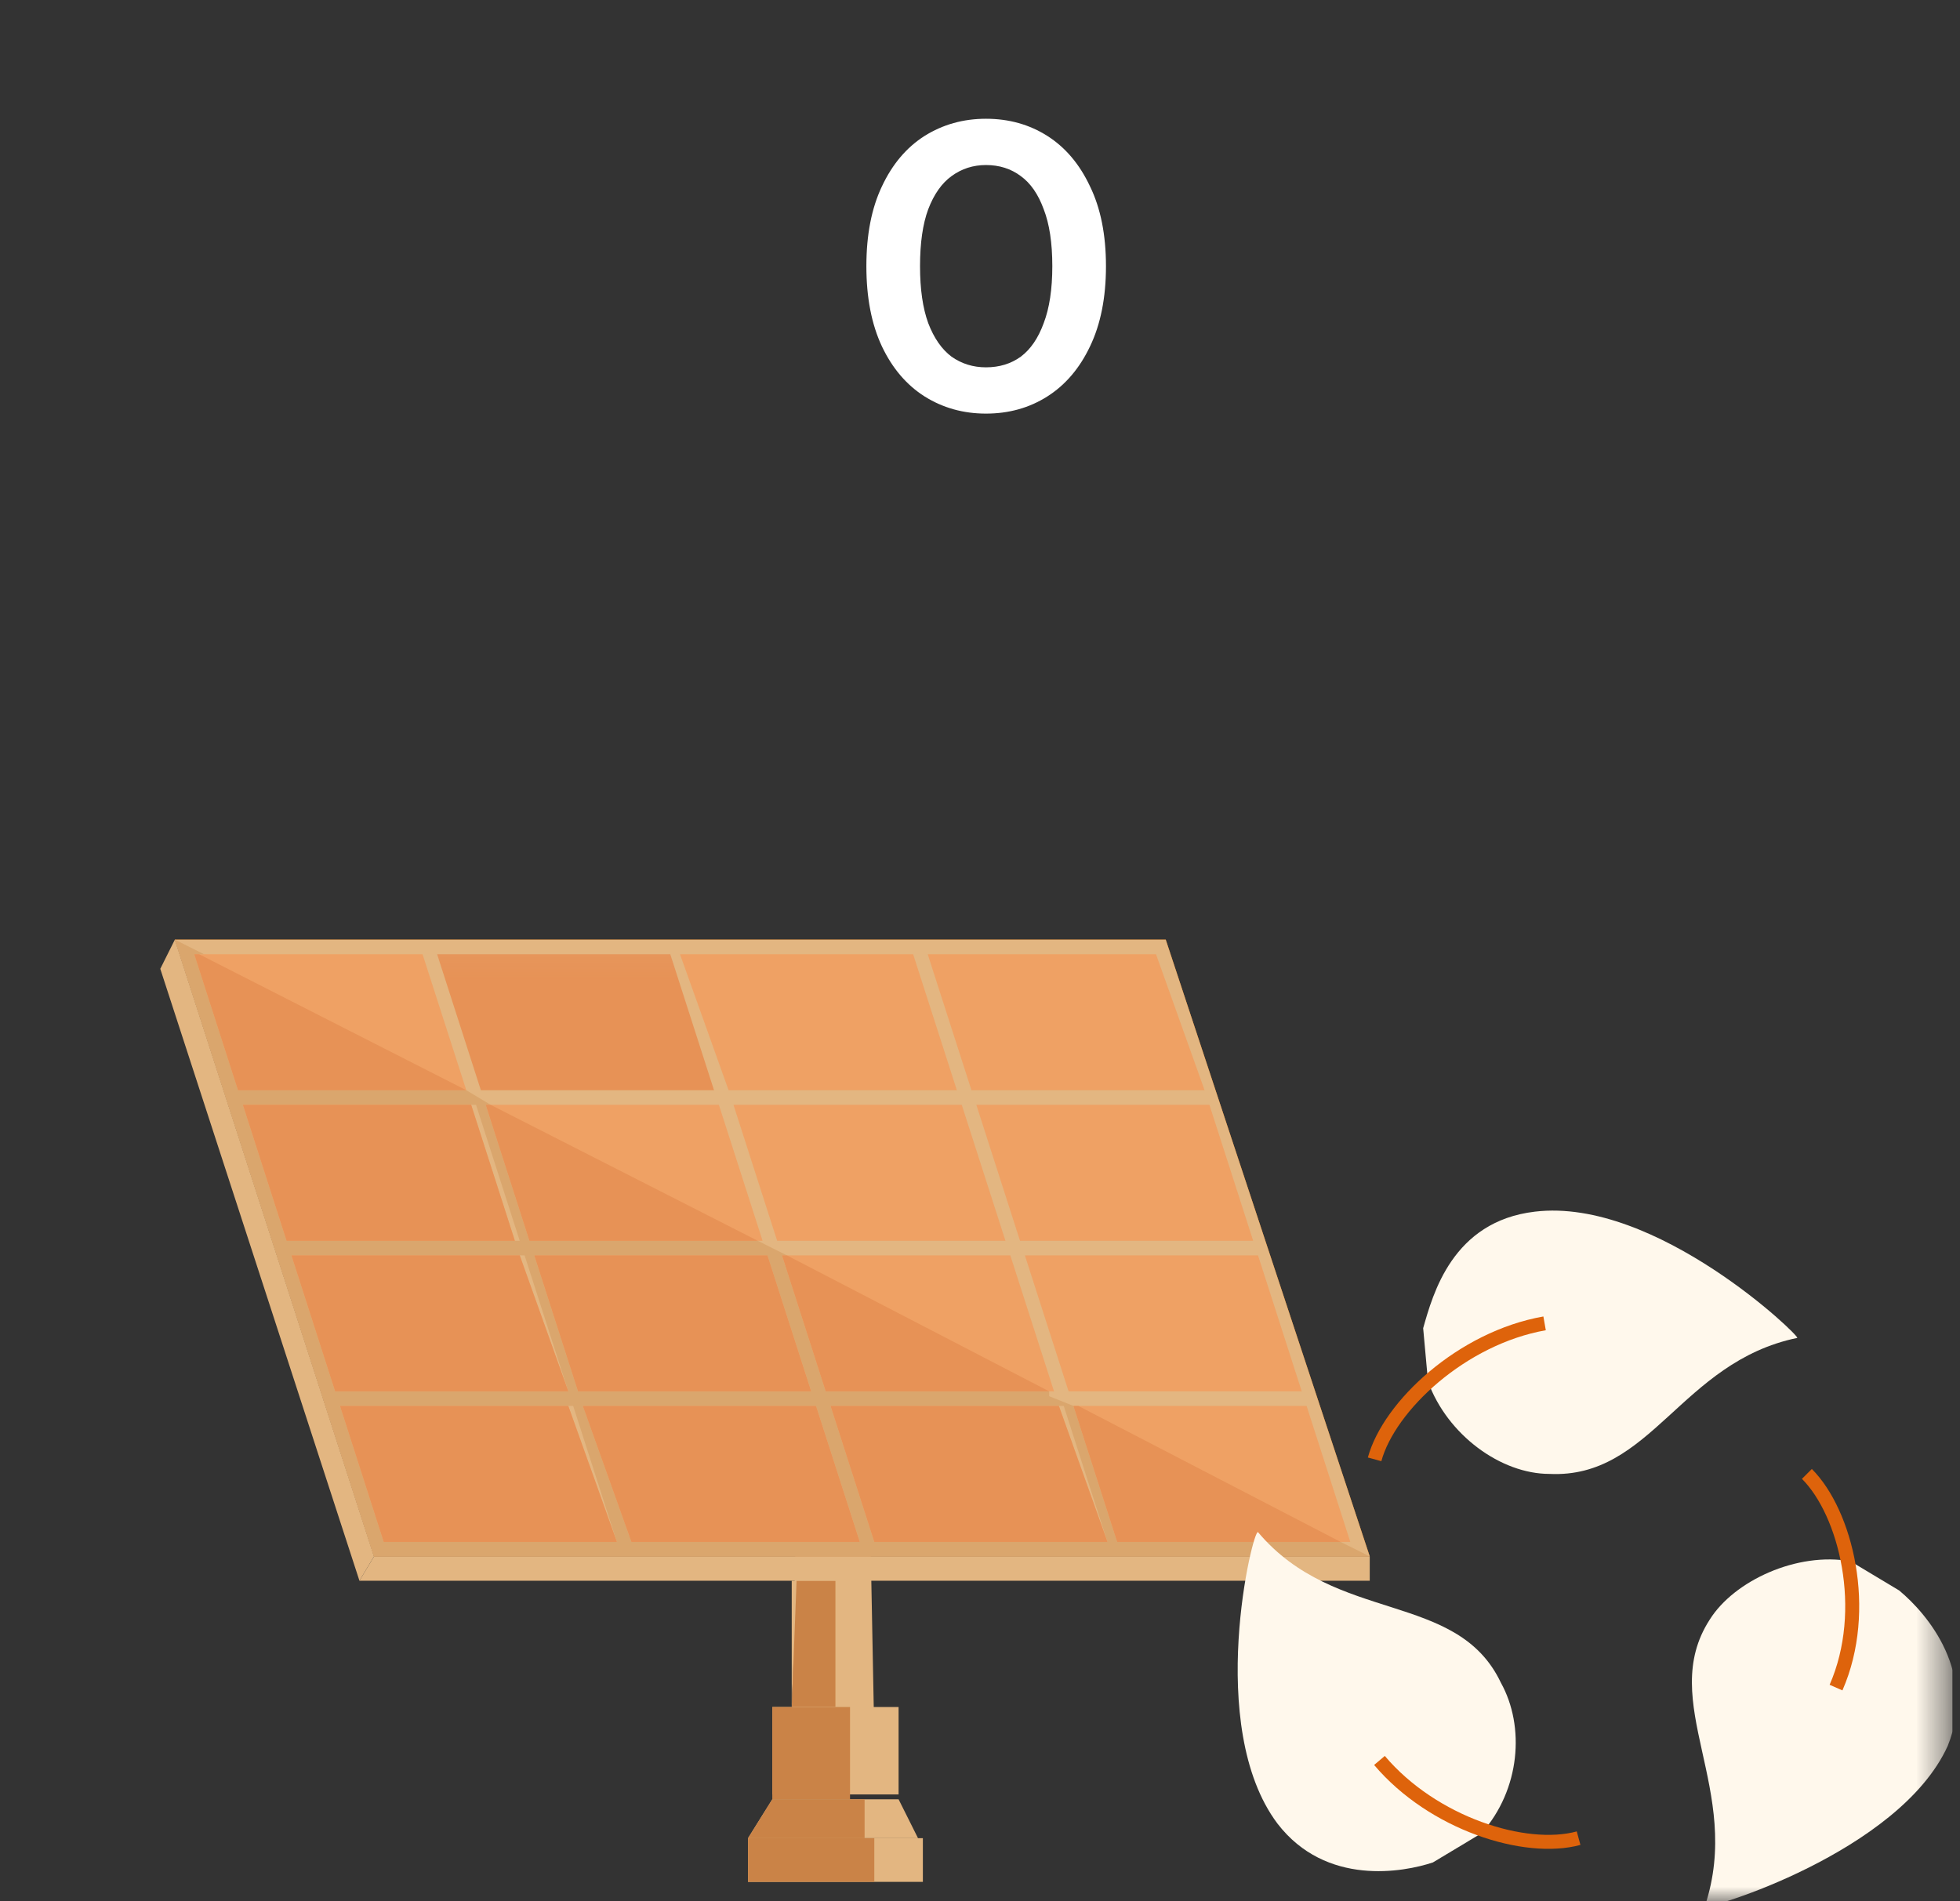
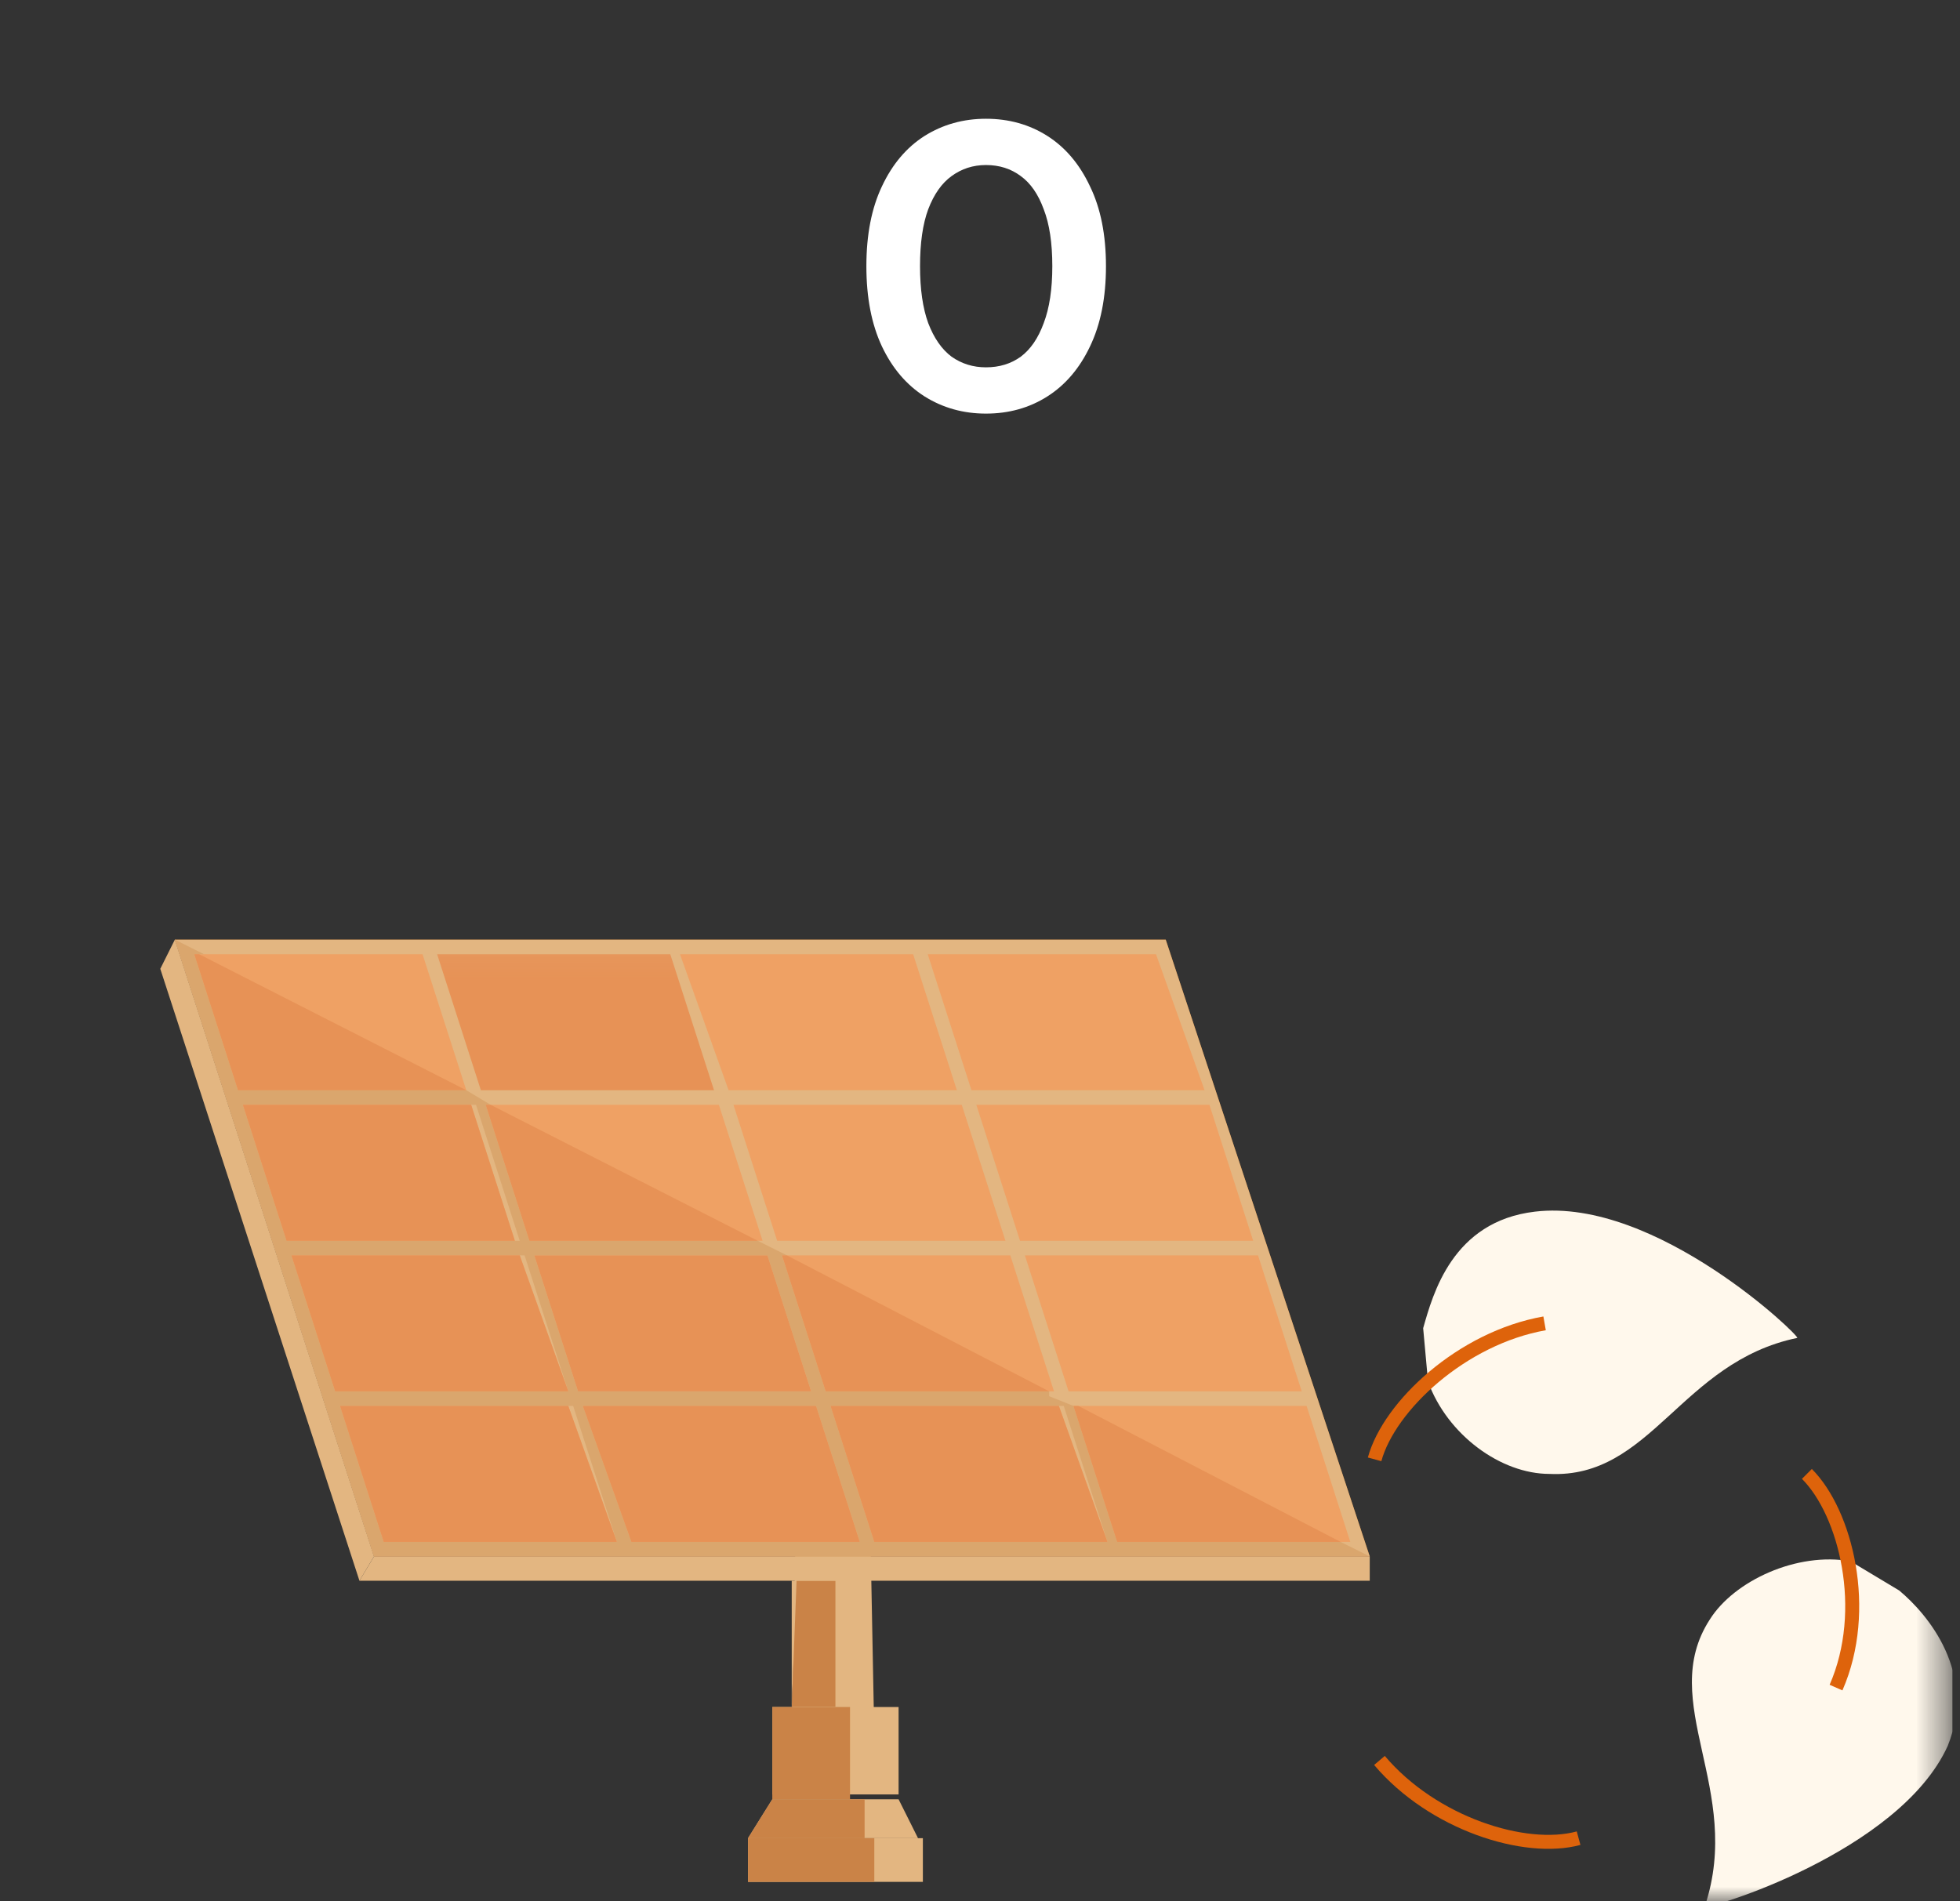
<svg xmlns="http://www.w3.org/2000/svg" width="67" height="65" viewBox="0 0 67 65" fill="none">
  <rect x="0" y="0" width="67" height="65" fill="#333333" stroke="none" />
  <g clip-path="url(#clip0_1_1341)">
    <path d="M29.721 50.721L29.887 59.355H27.064L27.23 50.721H29.721Z" fill="#E3B681" />
    <path d="M27.064 54.041V58.358L27.23 54.041H27.064Z" fill="#E3B681" />
    <path d="M27.23 54.041L27.064 58.358H28.558V54.041H27.23Z" fill="#CA8347" />
    <path d="M30.717 58.358H26.4V61.347H30.717V58.358Z" fill="#E3B681" />
    <path d="M29.057 58.358H28.558H27.064H26.4V61.513H29.057V58.358Z" fill="#CA8347" />
    <path d="M26.4 61.513L25.57 62.842H31.381L30.717 61.513H26.4Z" fill="#E3B681" />
    <path d="M31.547 62.842H25.57V64.336H31.547V62.842Z" fill="#E3B681" />
    <path d="M29.057 61.513H26.4L25.57 62.842H29.555V61.513H29.057Z" fill="#CA8347" />
    <path d="M29.887 62.842H25.57V64.336H29.887V62.842Z" fill="#CA8347" />
-     <path d="M5.977 32.124L12.785 53.211H46.823L39.849 32.124H5.977Z" fill="#AE6117" />
    <path d="M5.977 32.124L12.785 53.211H46.823L39.849 32.124H5.977Z" fill="#AE6117" />
    <path d="M5.977 32.124L12.785 53.211H46.823L39.849 32.124H5.977Z" fill="#E3B681" />
    <path d="M31.713 32.623L33.208 37.272H41.177L39.517 32.623H31.713Z" fill="#EFA164" />
    <path d="M23.245 32.623L24.906 37.272H32.709L31.215 32.623H23.245Z" fill="#EFA164" />
    <mask id="mask0_1_1341" style="mask-type:luminance" maskUnits="userSpaceOnUse" x="5" y="32" width="62" height="33">
      <path d="M66.581 32.124H5.479V65H66.581V32.124Z" fill="white" />
    </mask>
    <g mask="url(#mask0_1_1341)">
      <mask id="mask1_1_1341" style="mask-type:luminance" maskUnits="userSpaceOnUse" x="0" y="21" width="40" height="18">
        <path d="M39.351 21H0V38.932H39.351V21Z" fill="white" />
      </mask>
      <g mask="url(#mask1_1_1341)">
        <path d="M22.913 32.623H14.943L16.438 37.272H24.408L22.913 32.623Z" fill="#E79256" />
      </g>
    </g>
    <path d="M6.641 32.623L8.136 37.272H15.94L14.445 32.623H6.641Z" fill="#EFA164" />
    <path d="M41.343 37.77H33.374L34.868 42.419H42.838L41.343 37.77Z" fill="#EFA164" />
    <path d="M32.876 37.77H25.072L26.566 42.419H34.37L32.876 37.77Z" fill="#EFA164" />
    <path d="M24.574 37.77H16.604L18.098 42.419H26.068L24.574 37.77Z" fill="#EFA164" />
    <path d="M16.106 37.77H8.302L9.796 42.419H17.6L16.106 37.77Z" fill="#EFA164" />
    <path d="M43.004 42.917H35.034L36.528 47.566H44.498L43.004 42.917Z" fill="#EFA164" />
    <path d="M34.536 42.917H26.732L28.226 47.566H36.03L34.536 42.917Z" fill="#EFA164" />
-     <path d="M26.234 42.917H18.264L19.759 47.566H27.728L26.234 42.917Z" fill="#EFA164" />
    <path d="M17.766 42.917H9.962L11.457 47.566H19.426L17.766 42.917Z" fill="#EFA164" />
    <path d="M44.664 48.064H36.694L38.189 52.713H46.158L44.664 48.064Z" fill="#EFA164" />
    <path d="M36.196 48.064H28.392L29.887 52.713H37.857L36.196 48.064Z" fill="#EFA164" />
    <path d="M27.894 48.064H19.924L21.585 52.713H29.389L27.894 48.064Z" fill="#EFA164" />
    <path d="M19.426 48.064H11.623L13.117 52.713H21.087L19.426 48.064Z" fill="#EFA164" />
    <path d="M12.785 53.211L12.287 54.041H46.823V53.211H12.785Z" fill="#E3B681" />
    <path d="M5.977 32.124L5.479 33.121L12.287 54.041L12.785 53.211L5.977 32.124Z" fill="#E3B681" />
    <path d="M11.623 48.064H19.593L21.087 52.713H13.117L11.623 48.064ZM19.924 48.064H27.894L29.389 52.713H21.585L19.924 48.064ZM28.392 48.064H36.362L37.857 52.713H29.887L28.392 48.064ZM9.962 42.917H17.932L19.426 47.566H11.457L9.962 42.917ZM18.264 42.917H26.234L27.728 47.566H19.759L18.264 42.917ZM8.302 37.77H16.272L17.766 42.419H9.796L8.302 37.77ZM5.977 32.124L12.785 53.211H46.823L45.826 52.713H38.189L36.694 48.064L35.864 47.732V47.566H28.226L26.732 42.917H26.898L25.902 42.419H18.098L16.604 37.77H16.77L15.94 37.272H8.136L6.642 32.623H6.974L5.977 32.124Z" fill="#DAA66D" />
    <path d="M6.641 32.623L8.136 37.272H15.94L6.808 32.623H6.641Z" fill="#E79256" />
    <path d="M16.77 37.77H16.604L18.098 42.419H25.902L16.77 37.77Z" fill="#E79256" />
    <path d="M16.106 37.77H8.302L9.796 42.419H17.6L16.106 37.77Z" fill="#E79256" />
    <path d="M26.898 42.917H26.732L28.226 47.566H35.864L26.898 42.917Z" fill="#E79256" />
    <path d="M26.234 42.917H18.264L19.759 47.566H27.728L26.234 42.917Z" fill="#E79256" />
    <path d="M17.766 42.917H9.962L11.457 47.566H19.426L17.766 42.917Z" fill="#E79256" />
    <path d="M36.86 48.064H36.694L38.189 52.713H45.826L36.86 48.064Z" fill="#E79256" />
    <path d="M36.196 48.064H28.392L29.887 52.713H37.857L36.196 48.064Z" fill="#E79256" />
    <path d="M27.894 48.064H19.924L21.585 52.713H29.389L27.894 48.064Z" fill="#E79256" />
    <path d="M19.426 48.064H11.623L13.117 52.713H21.087L19.426 48.064Z" fill="#E79256" />
    <path d="M5.977 32.124L12.785 53.211L5.977 32.124Z" fill="#DAA66D" />
    <mask id="mask2_1_1341" style="mask-type:luminance" maskUnits="userSpaceOnUse" x="5" y="32" width="62" height="33">
      <path d="M66.581 32.124H5.479V65H66.581V32.124Z" fill="white" />
    </mask>
    <g mask="url(#mask2_1_1341)">
      <path d="M48.815 47.234C49.479 49.06 51.306 50.389 52.966 50.389C56.453 50.555 57.449 46.57 61.434 45.74C61.6 45.74 56.619 40.925 52.468 41.423C49.645 41.755 48.981 44.245 48.649 45.407" fill="#FFF8EC" />
    </g>
    <mask id="mask3_1_1341" style="mask-type:luminance" maskUnits="userSpaceOnUse" x="5" y="32" width="62" height="33">
-       <path d="M66.581 32.124H5.479V65H66.581V32.124Z" fill="white" />
-     </mask>
+       </mask>
    <g mask="url(#mask3_1_1341)">
      <path d="M50.642 62.675C51.97 61.181 52.136 59.023 51.306 57.528C49.811 54.373 45.66 55.536 43.004 52.381C42.838 52.215 41.177 59.023 43.668 62.343C45.328 64.502 47.985 64.004 48.981 63.672" fill="#FFF8EC" />
    </g>
    <mask id="mask4_1_1341" style="mask-type:luminance" maskUnits="userSpaceOnUse" x="5" y="32" width="62" height="33">
      <path d="M66.581 32.124H5.479V65H66.581V32.124Z" fill="white" />
    </mask>
    <g mask="url(#mask4_1_1341)">
      <path d="M63.26 53.377C61.434 53.045 59.276 54.041 58.445 55.37C56.619 58.192 59.608 61.181 58.279 65.166C58.279 65.332 64.921 63.34 66.581 59.687C67.577 57.196 65.917 55.204 64.921 54.374" fill="#FFF8EC" />
    </g>
    <mask id="mask5_1_1341" style="mask-type:luminance" maskUnits="userSpaceOnUse" x="5" y="32" width="62" height="33">
      <path d="M66.581 32.124H5.479V65H66.581V32.124Z" fill="white" />
    </mask>
    <g mask="url(#mask5_1_1341)">
      <path d="M46.989 49.891C47.487 48.064 49.977 45.74 52.8 45.242M61.766 50.389C63.094 51.717 63.925 55.038 62.762 57.694M53.962 62.842C52.136 63.34 48.981 62.343 47.155 60.185" stroke="#DE630B" stroke-width="0.478" stroke-miterlimit="10" />
    </g>
  </g>
  <path d="M33.704 14.14C32.929 14.14 32.229 13.944 31.604 13.552C30.988 13.16 30.503 12.591 30.148 11.844C29.793 11.088 29.616 10.173 29.616 9.1C29.616 8.027 29.793 7.117 30.148 6.37C30.503 5.614 30.988 5.04 31.604 4.648C32.229 4.256 32.929 4.06 33.704 4.06C34.488 4.06 35.188 4.256 35.804 4.648C36.42 5.04 36.905 5.614 37.26 6.37C37.624 7.117 37.806 8.027 37.806 9.1C37.806 10.173 37.624 11.088 37.26 11.844C36.905 12.591 36.42 13.16 35.804 13.552C35.188 13.944 34.488 14.14 33.704 14.14ZM33.704 12.558C34.161 12.558 34.558 12.437 34.894 12.194C35.23 11.942 35.491 11.559 35.678 11.046C35.874 10.533 35.972 9.884 35.972 9.1C35.972 8.307 35.874 7.658 35.678 7.154C35.491 6.641 35.23 6.263 34.894 6.02C34.558 5.768 34.161 5.642 33.704 5.642C33.265 5.642 32.873 5.768 32.528 6.02C32.192 6.263 31.926 6.641 31.73 7.154C31.543 7.658 31.45 8.307 31.45 9.1C31.45 9.884 31.543 10.533 31.73 11.046C31.926 11.559 32.192 11.942 32.528 12.194C32.873 12.437 33.265 12.558 33.704 12.558Z" fill="white" />
  <defs>
    <clipPath id="clip0_1_1341">
      <rect width="66.747" height="44" fill="white" transform="translate(0 21)" />
    </clipPath>
  </defs>
</svg>